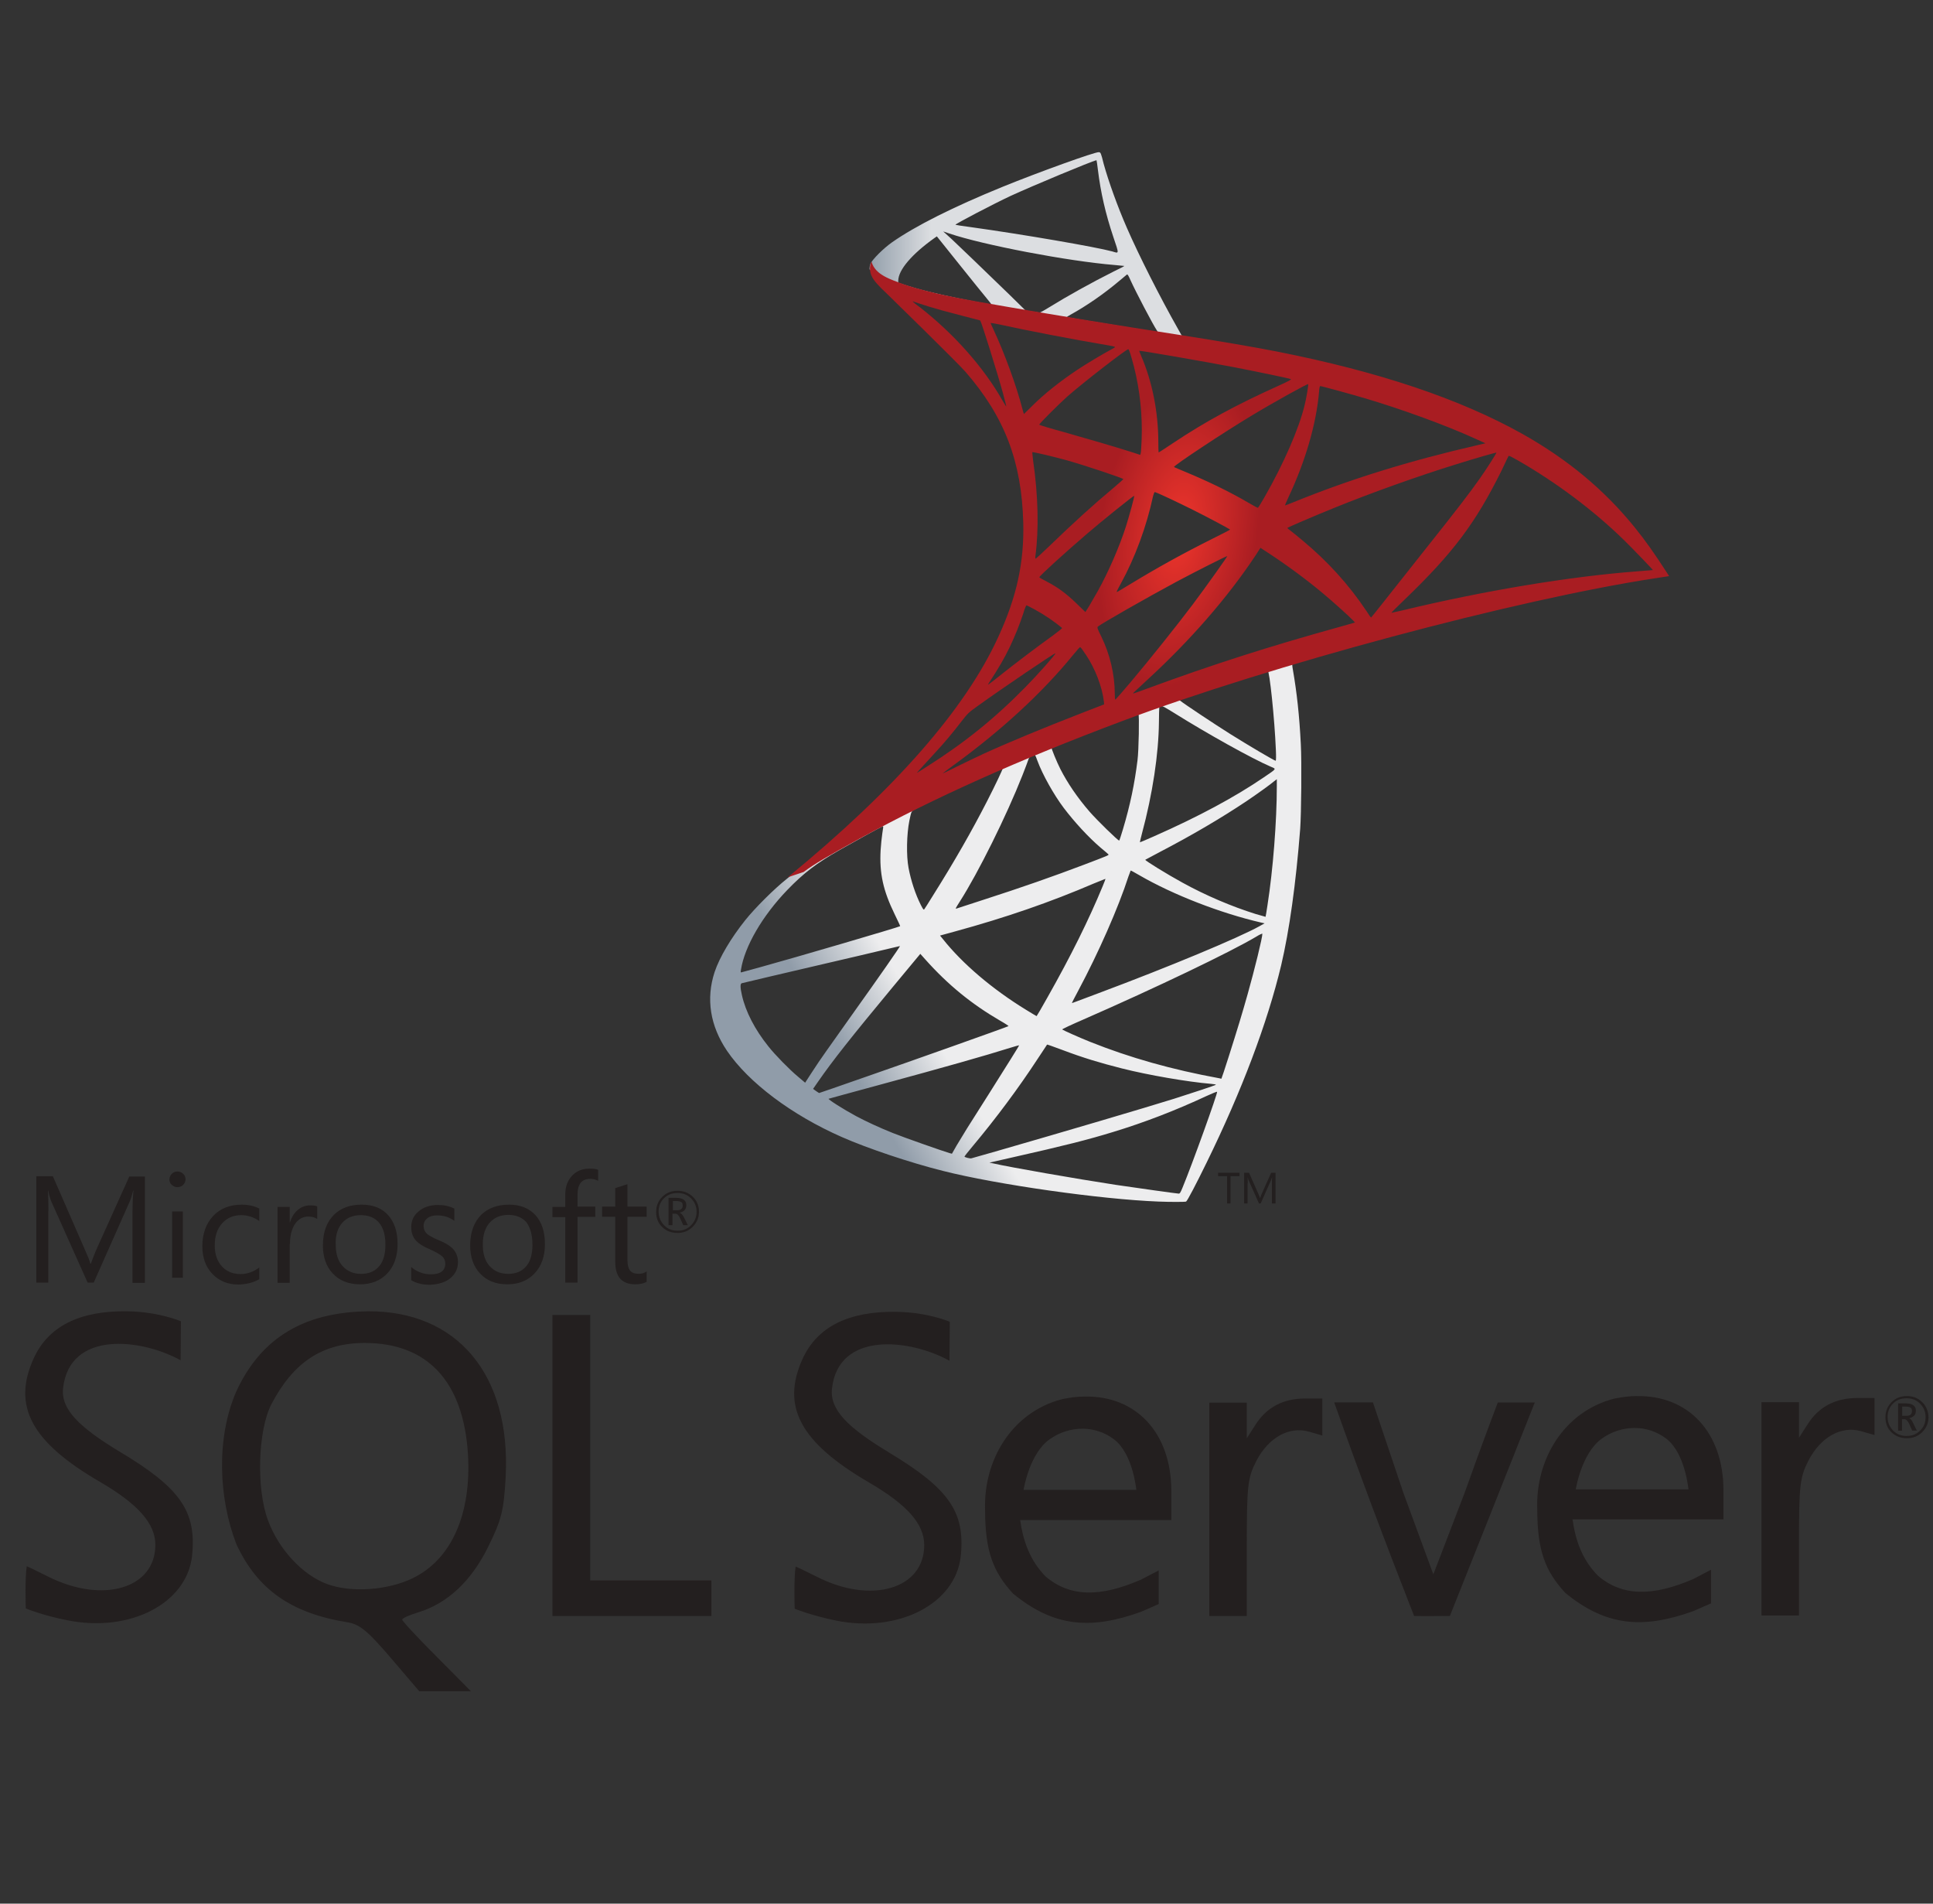
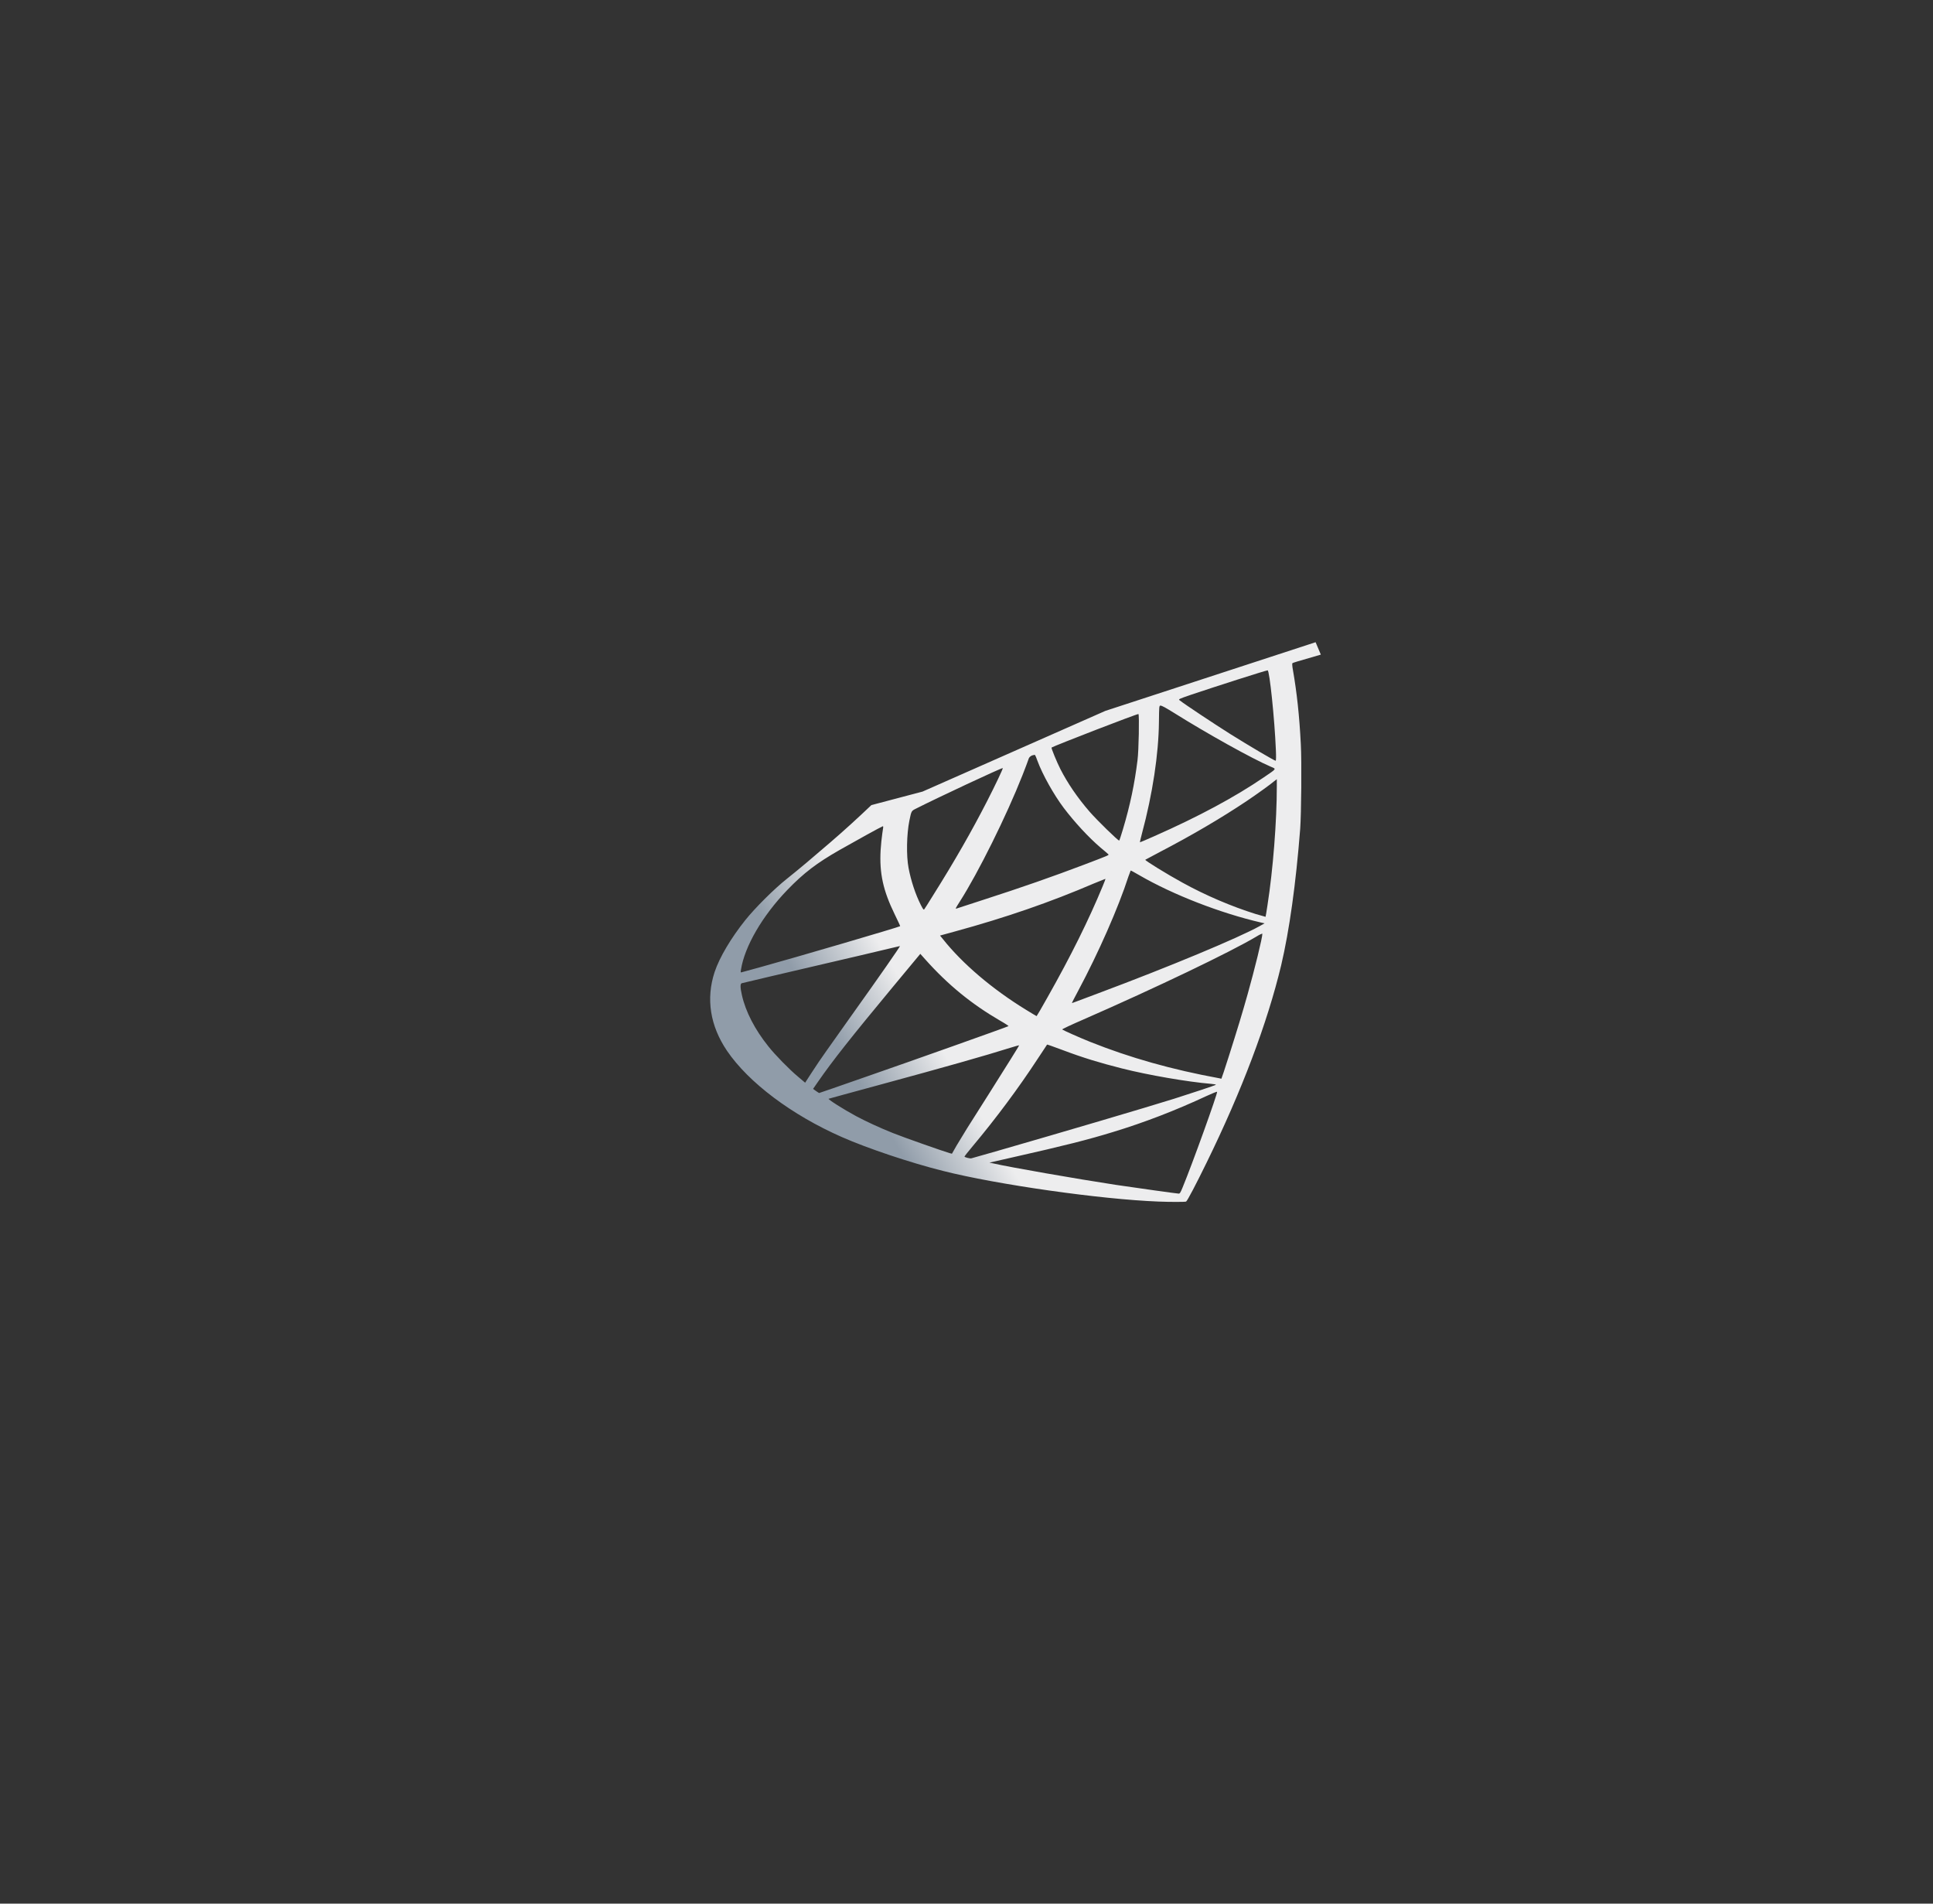
<svg xmlns="http://www.w3.org/2000/svg" width="65" height="64" viewBox="0 0 65 64" fill="none">
  <rect x="0" y="0" width="65" height="64" fill="#333333" stroke="none" />
  <path d="M44.239 21.591L37.171 23.899L31.022 26.613L29.302 27.067C28.864 27.484 28.404 27.906 27.907 28.333C27.363 28.803 26.855 29.231 26.465 29.541C26.032 29.883 25.391 30.524 25.065 30.93C24.579 31.539 24.195 32.185 24.029 32.682C23.735 33.58 23.879 34.488 24.446 35.327C25.172 36.395 26.62 37.485 28.308 38.227C29.168 38.607 30.616 39.093 31.706 39.365C33.517 39.825 37.021 40.322 38.95 40.396C39.34 40.412 39.863 40.412 39.885 40.396C39.928 40.37 40.227 39.798 40.574 39.087C41.76 36.667 42.615 34.397 43.08 32.458C43.357 31.282 43.576 29.717 43.721 27.863C43.758 27.345 43.774 25.609 43.742 25.021C43.694 24.06 43.608 23.28 43.475 22.516C43.453 22.404 43.448 22.302 43.459 22.297C43.48 22.281 43.544 22.259 44.415 22.008L44.239 21.591V21.591H44.239V21.591ZM42.626 22.537C42.69 22.537 42.861 24.177 42.903 25.213C42.914 25.433 42.908 25.577 42.898 25.577C42.855 25.577 41.995 25.069 41.381 24.685C40.846 24.348 39.831 23.675 39.671 23.547C39.618 23.509 39.623 23.504 40.061 23.354C40.804 23.103 42.567 22.537 42.626 22.537ZM39.025 23.723C39.073 23.723 39.196 23.792 39.489 23.974C40.59 24.663 42.086 25.497 42.727 25.774C42.925 25.86 42.946 25.828 42.492 26.138C41.52 26.8 40.307 27.452 38.822 28.109C38.56 28.227 38.341 28.317 38.336 28.317C38.325 28.317 38.357 28.184 38.4 28.023C38.758 26.693 38.961 25.347 38.971 24.268C38.977 23.734 38.977 23.734 39.025 23.718C39.014 23.723 39.019 23.723 39.025 23.723ZM38.282 24.006C38.314 24.038 38.293 25.235 38.25 25.561C38.154 26.341 38.004 27.067 37.759 27.885C37.7 28.082 37.646 28.248 37.636 28.259C37.614 28.285 36.883 27.569 36.642 27.292C36.225 26.811 35.9 26.33 35.659 25.86C35.536 25.619 35.344 25.149 35.36 25.133C35.445 25.075 38.261 23.985 38.282 24.006ZM34.788 25.379C34.794 25.379 34.799 25.379 34.804 25.384C34.815 25.395 34.852 25.481 34.885 25.577C35.055 26.041 35.44 26.725 35.771 27.163C36.135 27.644 36.61 28.157 37.005 28.494C37.134 28.6 37.251 28.702 37.267 28.718C37.299 28.75 37.31 28.745 36.439 29.076C35.429 29.46 34.329 29.845 33.068 30.251C32.767 30.348 32.466 30.446 32.165 30.545C32.117 30.561 32.133 30.534 32.272 30.315C32.897 29.338 33.848 27.42 34.382 26.063C34.473 25.828 34.564 25.593 34.58 25.539C34.601 25.465 34.628 25.438 34.697 25.4C34.735 25.39 34.772 25.379 34.788 25.379ZM33.72 25.823C33.736 25.833 33.464 26.405 33.196 26.928C32.678 27.938 32.112 28.932 31.353 30.139C31.225 30.347 31.102 30.54 31.086 30.561C31.059 30.599 31.049 30.588 30.963 30.422C30.782 30.064 30.632 29.605 30.552 29.183C30.472 28.766 30.488 28.04 30.579 27.591C30.648 27.26 30.643 27.265 30.803 27.185C31.487 26.837 33.699 25.801 33.72 25.823ZM42.935 26.197V26.421C42.935 27.612 42.807 29.247 42.62 30.438C42.588 30.647 42.561 30.817 42.556 30.823C42.556 30.823 42.401 30.78 42.219 30.727C41.418 30.476 40.547 30.107 39.762 29.674C39.244 29.391 38.49 28.926 38.512 28.905C38.517 28.9 38.742 28.782 39.003 28.643C40.05 28.098 41.055 27.511 41.926 26.928C42.252 26.709 42.743 26.357 42.85 26.261L42.935 26.197ZM29.686 27.778C29.708 27.778 29.702 27.82 29.67 28.013C29.649 28.152 29.622 28.408 29.612 28.584C29.569 29.364 29.697 29.941 30.082 30.732C30.189 30.951 30.274 31.133 30.269 31.138C30.231 31.17 26.695 32.206 25.584 32.511C25.252 32.602 24.964 32.682 24.942 32.687C24.905 32.698 24.9 32.693 24.916 32.602C25.039 31.817 25.637 30.791 26.47 29.925C27.026 29.348 27.469 29.012 28.228 28.579C28.773 28.269 29.612 27.805 29.676 27.783C29.676 27.778 29.681 27.778 29.686 27.778ZM38.02 29.268C38.026 29.263 38.154 29.332 38.309 29.423C39.452 30.086 41.044 30.7 42.401 31.015L42.524 31.042L42.353 31.138C41.642 31.533 39.308 32.506 36.92 33.398C36.573 33.526 36.231 33.654 36.166 33.681C36.102 33.708 36.044 33.724 36.044 33.718C36.044 33.713 36.14 33.526 36.263 33.296C36.931 32.046 37.604 30.524 37.946 29.466C37.988 29.364 38.015 29.274 38.02 29.268ZM37.171 29.546C37.176 29.552 37.134 29.664 37.08 29.792C36.615 30.919 36.006 32.148 35.226 33.526C35.029 33.879 34.863 34.162 34.858 34.162C34.852 34.162 34.692 34.066 34.5 33.948C33.367 33.254 32.363 32.399 31.706 31.571L31.61 31.453L32.096 31.32C33.837 30.844 35.317 30.331 36.786 29.701C36.995 29.616 37.166 29.546 37.171 29.546ZM42.449 31.389C42.449 31.389 42.455 31.395 42.449 31.389C42.455 31.512 42.182 32.612 41.958 33.408C41.771 34.076 41.61 34.6 41.317 35.524C41.188 35.93 41.076 36.267 41.071 36.267C41.066 36.267 41.033 36.261 41.001 36.251C39.415 35.962 37.994 35.561 36.658 35.027C36.284 34.878 35.75 34.637 35.718 34.611C35.707 34.6 36.028 34.45 36.434 34.274C38.864 33.211 41.386 32.003 42.252 31.485C42.353 31.421 42.433 31.389 42.449 31.389ZM30.263 31.806C30.274 31.817 29.596 32.794 28.645 34.124C28.314 34.589 27.929 35.134 27.785 35.337C27.64 35.54 27.421 35.861 27.299 36.053L27.074 36.4L26.834 36.197C26.55 35.962 26.059 35.46 25.84 35.182C25.381 34.611 25.071 34.007 24.948 33.457C24.889 33.2 24.889 33.072 24.942 33.056C25.023 33.035 26.449 32.698 27.785 32.388C28.527 32.217 29.387 32.014 29.697 31.939C30.007 31.864 30.258 31.806 30.263 31.806ZM30.947 32.068L31.118 32.26C31.887 33.12 32.673 33.756 33.624 34.311C33.795 34.408 33.923 34.493 33.912 34.498C33.875 34.525 30.611 35.684 29.099 36.208C28.249 36.507 27.549 36.747 27.544 36.747C27.539 36.747 27.491 36.715 27.437 36.678L27.341 36.608L27.496 36.384C27.998 35.658 28.629 34.862 30.002 33.206L30.947 32.068ZM35.21 35.118C35.216 35.113 35.451 35.198 35.739 35.305C36.434 35.567 36.984 35.732 37.721 35.919C38.63 36.149 39.944 36.373 40.718 36.438C40.836 36.448 40.9 36.459 40.879 36.475C40.841 36.496 40.056 36.758 39.479 36.94C38.56 37.228 35.755 38.056 33.469 38.714C33.047 38.836 32.684 38.938 32.662 38.943C32.609 38.954 32.432 38.906 32.432 38.884C32.432 38.874 32.561 38.708 32.715 38.526C33.485 37.608 34.249 36.582 34.885 35.61C35.061 35.342 35.21 35.123 35.21 35.118ZM34.27 35.145C34.275 35.15 33.896 35.759 33.234 36.806C32.951 37.25 32.635 37.752 32.523 37.928C32.416 38.099 32.256 38.366 32.165 38.516L32.01 38.788L31.93 38.767C31.738 38.713 30.386 38.238 30.028 38.094C29.585 37.917 29.125 37.704 28.784 37.522C28.356 37.292 27.822 36.95 27.865 36.94C27.875 36.934 28.607 36.737 29.489 36.496C31.829 35.861 33.127 35.492 33.976 35.225C34.131 35.177 34.265 35.139 34.27 35.145ZM40.921 36.705H40.927C40.948 36.758 40.083 39.162 39.767 39.921C39.698 40.092 39.671 40.135 39.634 40.129C39.543 40.124 38.288 39.947 37.523 39.835C36.193 39.632 33.96 39.242 33.399 39.114L33.271 39.087L34.067 38.906C35.777 38.521 36.599 38.313 37.433 38.056C38.485 37.736 39.527 37.335 40.579 36.844C40.745 36.769 40.884 36.71 40.921 36.705Z" fill="url(#paint0_linear_5644_153179)" />
-   <path d="M36.952 5.116C36.834 5.1 34.938 5.783 33.715 6.28C32.064 6.953 30.782 7.594 29.991 8.15C29.697 8.358 29.329 8.727 29.27 8.871C29.248 8.925 29.238 8.989 29.238 9.053L29.954 9.731L31.658 10.276L35.713 11.003L40.35 11.799L40.398 11.398C40.382 11.398 40.371 11.393 40.355 11.393L39.746 11.297L39.623 11.078C38.993 9.966 38.298 8.588 37.892 7.658C37.577 6.937 37.278 6.104 37.112 5.506C37.022 5.142 37.011 5.121 36.952 5.116V5.115H36.952V5.116ZM36.867 5.388H36.872C36.877 5.393 36.899 5.543 36.92 5.719C37.011 6.467 37.176 7.188 37.438 7.968C37.636 8.556 37.636 8.524 37.406 8.454C36.861 8.305 34.42 7.883 32.652 7.637C32.368 7.6 32.128 7.562 32.128 7.557C32.107 7.536 33.405 6.857 33.976 6.59C34.708 6.253 36.717 5.415 36.867 5.388ZM31.717 7.781L31.925 7.851C33.057 8.235 35.905 8.78 37.476 8.909C37.652 8.925 37.801 8.941 37.807 8.941C37.812 8.946 37.663 9.026 37.47 9.117C36.712 9.496 35.878 9.961 35.301 10.319C35.13 10.426 34.975 10.511 34.954 10.511C34.933 10.511 34.821 10.49 34.703 10.474L34.489 10.442L33.955 9.918C33.015 9.005 32.278 8.3 31.994 8.032L31.717 7.781ZM31.503 7.947L32.256 8.887C32.667 9.405 33.084 9.913 33.175 10.025C33.266 10.137 33.341 10.228 33.335 10.233C33.314 10.249 32.246 10.041 31.679 9.913C31.097 9.779 30.857 9.715 30.499 9.603L30.205 9.507V9.432C30.21 9.074 30.664 8.54 31.433 7.995L31.503 7.947ZM37.903 9.229C37.924 9.229 37.951 9.277 38.015 9.421C38.197 9.822 38.763 10.901 38.902 11.11C38.945 11.179 39.02 11.184 38.266 11.062C36.455 10.768 35.873 10.672 35.873 10.661C35.873 10.656 35.926 10.618 35.996 10.581C36.557 10.271 37.123 9.876 37.625 9.454C37.748 9.352 37.86 9.256 37.882 9.24C37.887 9.229 37.898 9.224 37.903 9.229Z" fill="url(#paint1_linear_5644_153179)" />
-   <path d="M29.307 8.797C29.307 8.797 29.19 8.984 29.302 9.262C29.371 9.433 29.574 9.641 29.804 9.855C29.804 9.855 32.181 12.173 32.47 12.505C33.784 14.022 34.356 15.518 34.409 17.58C34.441 18.905 34.19 20.069 33.565 21.421C32.454 23.846 30.108 26.523 26.492 29.493L27.021 29.317C27.363 29.06 27.828 28.788 28.917 28.189C31.433 26.811 34.265 25.545 37.737 24.241C42.738 22.361 50.96 20.16 55.639 19.444L56.126 19.369L56.051 19.252C55.623 18.589 55.33 18.178 54.977 17.74C53.951 16.468 52.706 15.437 51.184 14.583C49.09 13.413 46.381 12.499 42.951 11.821C42.305 11.692 40.884 11.447 39.73 11.27C37.283 10.891 35.702 10.629 33.96 10.33C33.335 10.223 32.4 10.063 31.781 9.93C31.46 9.86 30.846 9.716 30.365 9.55C29.98 9.401 29.425 9.251 29.307 8.797ZM30.686 10.133C30.691 10.127 30.776 10.159 30.889 10.197C31.092 10.266 31.353 10.346 31.663 10.432C31.898 10.496 32.133 10.559 32.368 10.619C32.689 10.699 32.956 10.774 32.961 10.774C32.999 10.811 33.538 12.536 33.72 13.199C33.789 13.45 33.843 13.664 33.838 13.664C33.832 13.669 33.773 13.578 33.704 13.455C33.079 12.355 32.091 11.238 30.947 10.341C30.798 10.234 30.686 10.138 30.686 10.133ZM33.314 10.859C33.341 10.859 33.458 10.875 33.602 10.907C34.511 11.11 36.14 11.42 37.182 11.596C37.358 11.623 37.497 11.655 37.497 11.666C37.497 11.677 37.433 11.714 37.353 11.757C37.176 11.847 36.466 12.269 36.231 12.43C35.638 12.825 35.104 13.252 34.719 13.637C34.564 13.792 34.431 13.92 34.431 13.92C34.431 13.92 34.398 13.829 34.372 13.717C34.179 12.975 33.779 11.874 33.416 11.099C33.357 10.977 33.309 10.864 33.309 10.854C33.309 10.864 33.309 10.859 33.314 10.859ZM37.94 11.741C37.972 11.751 38.026 11.933 38.133 12.334C38.33 13.108 38.421 13.974 38.389 14.78C38.378 15.005 38.368 15.213 38.357 15.24L38.341 15.293L38.063 15.202C37.492 15.021 36.562 14.748 35.766 14.524C35.312 14.401 34.944 14.289 34.944 14.278C34.944 14.246 35.606 13.584 35.889 13.332C36.428 12.857 37.892 11.725 37.94 11.741ZM38.309 11.794C38.325 11.778 40.521 12.157 41.52 12.35C42.262 12.494 43.342 12.718 43.406 12.745C43.438 12.755 43.325 12.82 42.968 12.98C41.557 13.616 40.51 14.187 39.468 14.882C39.196 15.063 38.966 15.213 38.961 15.213C38.956 15.213 38.95 15.058 38.95 14.871C38.95 13.856 38.747 12.83 38.373 11.965C38.336 11.879 38.304 11.799 38.309 11.794ZM43.988 12.916C44.004 12.932 43.934 13.365 43.87 13.621C43.678 14.417 43.16 15.598 42.524 16.709C42.412 16.907 42.31 17.067 42.3 17.072C42.289 17.078 42.145 16.997 41.979 16.901C41.359 16.538 40.654 16.196 39.885 15.875C39.671 15.785 39.484 15.71 39.479 15.699C39.441 15.667 41.162 14.529 42.07 13.984C42.791 13.546 43.967 12.894 43.988 12.916ZM44.394 12.98C44.442 12.98 45.414 13.247 45.922 13.397C47.177 13.771 48.62 14.3 49.56 14.727L49.95 14.903L49.677 14.967C47.38 15.496 45.414 16.105 43.518 16.875C43.363 16.939 43.224 16.992 43.213 16.992C43.203 16.992 43.256 16.869 43.325 16.72C43.897 15.507 44.266 14.241 44.356 13.162C44.362 13.06 44.378 12.98 44.394 12.98ZM34.714 15.202C34.73 15.186 35.472 15.363 35.873 15.475C36.482 15.646 37.775 16.078 37.775 16.11C37.775 16.116 37.631 16.239 37.46 16.388C36.76 16.971 36.087 17.585 35.28 18.365C35.039 18.595 34.837 18.782 34.826 18.782C34.815 18.782 34.81 18.75 34.815 18.707C34.938 17.809 34.911 16.655 34.74 15.485C34.724 15.336 34.708 15.208 34.714 15.202ZM50.319 15.218C50.329 15.229 49.977 15.785 49.752 16.1C49.432 16.559 48.962 17.168 47.898 18.504C47.337 19.209 46.707 20.005 46.499 20.272C46.285 20.539 46.109 20.764 46.103 20.764C46.098 20.764 46.029 20.668 45.954 20.55C45.355 19.652 44.64 18.867 43.79 18.162C43.63 18.028 43.454 17.884 43.395 17.841C43.336 17.799 43.288 17.756 43.288 17.751C43.288 17.735 44.196 17.345 44.885 17.067C46.093 16.575 47.738 15.988 48.972 15.608C49.619 15.405 50.308 15.208 50.319 15.218ZM50.73 15.325C50.751 15.32 50.879 15.384 51.034 15.475C52.333 16.217 53.604 17.174 54.608 18.157C54.892 18.434 55.591 19.161 55.581 19.166C55.581 19.166 55.335 19.188 55.046 19.209C52.797 19.38 49.918 19.855 47.151 20.523C46.964 20.566 46.798 20.603 46.787 20.603C46.777 20.603 46.985 20.395 47.247 20.144C48.871 18.579 49.613 17.59 50.489 15.827C50.612 15.566 50.719 15.341 50.73 15.325C50.724 15.325 50.724 15.325 50.73 15.325ZM38.833 16.543C38.907 16.559 39.602 16.885 40.125 17.147C40.606 17.387 41.328 17.772 41.365 17.804C41.37 17.809 41.114 17.943 40.799 18.098C39.794 18.6 38.934 19.075 38.037 19.62C37.78 19.775 37.566 19.904 37.561 19.904C37.54 19.904 37.545 19.882 37.689 19.62C38.17 18.744 38.555 17.697 38.774 16.677C38.795 16.597 38.817 16.543 38.833 16.543ZM38.138 16.671C38.154 16.688 37.972 17.345 37.86 17.703C37.641 18.381 37.273 19.23 36.915 19.872C36.829 20.021 36.701 20.24 36.632 20.363L36.498 20.577L36.199 20.288C35.852 19.952 35.568 19.743 35.205 19.556C35.061 19.482 34.949 19.417 34.949 19.407C34.949 19.364 35.862 18.536 36.562 17.938C37.064 17.505 38.122 16.655 38.138 16.671ZM42.385 18.418L42.647 18.589C43.245 18.979 43.95 19.497 44.49 19.952C44.794 20.203 45.382 20.732 45.5 20.86L45.564 20.929L45.131 21.052C42.684 21.73 40.793 22.334 38.587 23.146C38.341 23.237 38.133 23.312 38.117 23.312C38.085 23.312 38.058 23.339 38.608 22.831C40.019 21.533 41.269 20.101 42.198 18.707L42.385 18.418ZM41.269 18.696C41.279 18.707 40.547 19.738 40.109 20.32C39.586 21.015 38.656 22.179 38.015 22.938C37.748 23.253 37.519 23.515 37.508 23.52C37.492 23.526 37.486 23.445 37.486 23.323C37.486 22.676 37.321 21.987 37.032 21.399C36.909 21.154 36.888 21.095 36.915 21.068C37.016 20.977 38.571 20.09 39.554 19.562C40.216 19.209 41.252 18.686 41.269 18.696ZM34.516 20.352C34.532 20.352 34.655 20.416 34.794 20.491C35.136 20.678 35.44 20.887 35.713 21.111C35.723 21.122 35.584 21.234 35.403 21.367C34.895 21.73 34.126 22.313 33.677 22.671C33.207 23.045 33.191 23.055 33.245 22.975C33.597 22.436 33.773 22.131 33.961 21.741C34.126 21.394 34.292 20.983 34.409 20.625C34.452 20.47 34.505 20.352 34.516 20.352ZM36.316 21.763C36.343 21.757 36.375 21.805 36.519 22.019C36.824 22.473 37.059 23.082 37.118 23.574L37.128 23.681L36.397 23.964C35.088 24.471 33.88 24.973 33.063 25.347C32.833 25.454 32.432 25.646 32.171 25.775C31.909 25.908 31.695 26.01 31.695 26.005C31.695 25.999 31.861 25.876 32.064 25.727C33.661 24.567 35.045 23.296 36.081 22.024C36.194 21.891 36.295 21.768 36.306 21.763L36.316 21.763ZM35.488 21.966C35.51 21.987 34.901 22.676 34.484 23.098C33.453 24.151 32.433 24.973 31.166 25.775C31.006 25.876 30.862 25.967 30.846 25.978C30.808 25.999 30.857 25.946 31.412 25.342C31.765 24.963 32.032 24.642 32.336 24.247C32.539 23.985 32.577 23.948 32.871 23.739C33.656 23.173 35.467 21.944 35.488 21.966Z" fill="url(#paint2_radial_5644_153179)" />
-   <path d="M12.354 44.086C12.256 44.086 12.157 44.096 12.06 44.096C10.069 44.202 8.727 45.078 7.942 46.788C7.27 48.336 7.344 50.358 7.949 51.915C8.653 53.436 9.791 54.238 11.691 54.542C12.092 54.607 12.362 54.828 13.14 55.737L14.098 56.859H15.835L14.68 55.694C14.042 55.056 13.525 54.5 13.525 54.451C13.525 54.403 13.769 54.296 14.065 54.206C15.04 53.911 15.849 53.158 16.415 52.004C16.873 51.077 16.939 50.791 17.005 49.638C17.177 46.206 15.367 44.061 12.354 44.085L12.354 44.086ZM13.877 53.06C13.032 53.469 11.805 53.551 11.004 53.257C10.176 52.953 9.374 52.093 9.014 51.119C8.613 50.055 8.67 48.091 9.128 47.206C9.865 45.798 10.84 45.15 12.264 45.15C14.377 45.15 15.579 46.444 15.735 48.876C15.859 50.905 15.18 52.428 13.878 53.059L13.877 53.06ZM43.882 47.017C43.154 47.017 42.596 47.312 42.221 47.893L41.926 48.353V47.157H40.665V54.33H41.925V52.038C41.925 49.941 41.951 49.696 42.244 49.122C42.648 48.336 43.343 47.943 44.014 48.131L44.465 48.262V47.019H43.882V47.017ZM36.475 46.952C36.228 46.952 35.966 46.985 35.705 47.042C34.017 47.483 33.066 49.098 33.125 50.76C33.125 52.151 33.395 52.847 34.066 53.577C35.442 54.705 36.686 54.795 38.365 54.19C38.651 54.068 38.963 53.927 38.963 53.927V52.798L38.365 53.108C37.006 53.7 35.983 53.7 35.163 53.003C34.64 52.471 34.41 51.832 34.304 51.104H39.388V50.136C39.388 48.165 38.201 46.92 36.474 46.952H36.475ZM34.418 50.097C34.418 50.097 34.606 48.867 35.303 48.384C35.638 48.148 36.023 48.033 36.399 48.033C36.777 48.033 37.153 48.155 37.464 48.393C38.103 48.884 38.21 50.088 38.21 50.088H34.418V50.097H34.418ZM4.02 48.803C2.653 47.975 2.046 47.378 2.121 46.674C2.333 44.726 4.74 44.995 6.073 45.732L6.083 44.421C6.083 44.421 5.346 44.102 4.289 44.085C2.669 44.061 1.621 44.592 1.13 45.674C0.409 47.27 1.047 48.474 3.355 49.816C4.651 50.57 5.224 51.225 5.224 51.938C5.224 53.412 3.446 53.927 1.613 53.002C1.235 52.814 0.916 52.657 0.899 52.657C0.833 53.075 0.867 54.075 0.867 54.075C0.867 54.075 1.431 54.312 2.276 54.475C4.371 54.893 6.278 53.91 6.458 52.314C6.615 50.815 6.073 50.029 4.02 48.802L4.02 48.803ZM55.042 46.935C54.796 46.935 54.535 46.969 54.263 47.026C52.578 47.467 51.628 49.082 51.693 50.744C51.693 52.133 51.962 52.823 52.634 53.551C54.009 54.681 55.253 54.772 56.941 54.165C57.226 54.043 57.537 53.904 57.537 53.904V52.774L56.94 53.086C55.578 53.675 54.555 53.675 53.738 52.979C53.212 52.447 52.984 51.816 52.878 51.079H57.954V50.112C57.954 48.15 56.767 46.904 55.039 46.937L55.042 46.935ZM52.986 50.08C52.986 50.08 53.175 48.852 53.871 48.36C54.206 48.123 54.59 48.008 54.967 48.008C55.343 48.008 55.721 48.13 56.032 48.368C56.67 48.859 56.777 50.072 56.777 50.072H52.987L52.986 50.08ZM29.874 48.819C28.507 47.993 27.902 47.394 27.976 46.69C28.188 44.74 30.595 45.011 31.928 45.748L31.938 44.437C31.938 44.437 31.201 44.118 30.145 44.103C28.524 44.079 27.476 44.61 26.984 45.692C26.264 47.288 26.911 48.491 29.211 49.834C30.505 50.587 31.078 51.233 31.078 51.947C31.078 53.421 29.302 53.944 27.468 53.01C27.092 52.822 26.773 52.668 26.754 52.668C26.689 53.085 26.722 54.085 26.722 54.085C26.722 54.085 27.279 54.313 28.121 54.485C30.219 54.904 32.127 53.922 32.306 52.326C32.462 50.835 31.921 50.049 29.874 48.821V48.819H29.874ZM62.451 47.001C61.722 47.001 61.158 47.296 60.789 47.877L60.494 48.336V47.141H59.233V54.313H60.493V52.02C60.493 49.924 60.519 49.678 60.812 49.105C61.216 48.32 61.911 47.926 62.582 48.115L63.033 48.246V47.001H62.451V47.001ZM19.847 48.778V44.209H18.576V54.329H23.922V53.133H19.847V48.778H19.847ZM49.245 50.202L48.198 52.929L47.19 50.187L46.167 47.149H44.865C45.709 49.539 46.626 51.971 47.551 54.329C47.952 54.338 48.353 54.329 48.754 54.329L50.169 50.776L51.61 47.15H50.366C50.366 47.15 49.817 48.59 49.245 50.203L49.245 50.202ZM22.776 41.452C22.981 41.452 23.152 41.386 23.293 41.245C23.431 41.106 23.505 40.943 23.505 40.738C23.505 40.533 23.431 40.362 23.293 40.231C23.152 40.1 22.989 40.034 22.785 40.034C22.579 40.034 22.408 40.1 22.269 40.239C22.128 40.378 22.064 40.548 22.064 40.746C22.064 40.952 22.13 41.123 22.269 41.253C22.401 41.384 22.572 41.45 22.776 41.45V41.452ZM22.326 40.287C22.448 40.165 22.596 40.109 22.785 40.109C22.964 40.109 23.112 40.165 23.236 40.287C23.358 40.41 23.424 40.558 23.424 40.738C23.424 40.918 23.358 41.074 23.236 41.196C23.112 41.318 22.964 41.377 22.785 41.377C22.604 41.377 22.457 41.32 22.335 41.196C22.213 41.074 22.147 40.918 22.147 40.738C22.147 40.558 22.203 40.41 22.326 40.287ZM22.629 40.804H22.711C22.77 40.804 22.827 40.86 22.876 40.967L22.974 41.189H23.129L23.007 40.943C22.957 40.844 22.909 40.787 22.851 40.771C22.924 40.754 22.981 40.73 23.022 40.681C23.063 40.639 23.078 40.581 23.078 40.516C23.078 40.441 23.055 40.385 23.005 40.344C22.949 40.297 22.859 40.271 22.742 40.271H22.481V41.189H22.613V40.804L22.629 40.804ZM22.629 40.378H22.743C22.826 40.378 22.884 40.395 22.916 40.419C22.947 40.443 22.956 40.475 22.956 40.533C22.956 40.639 22.89 40.689 22.768 40.689H22.627V40.378H22.629ZM1.629 40.722C1.629 40.403 1.62 40.165 1.613 40.026H1.62C1.653 40.191 1.693 40.314 1.726 40.395L2.947 43.122H3.151L4.372 40.371C4.405 40.296 4.438 40.183 4.478 40.026H4.487C4.463 40.299 4.455 40.535 4.455 40.724V43.13H4.872V39.553H4.348L3.227 42.041C3.185 42.14 3.128 42.287 3.055 42.483H3.038C3.013 42.386 2.956 42.238 2.874 42.058L1.778 39.545H1.221V43.122H1.623V40.724L1.629 40.722ZM5.788 40.729H6.148V42.957H5.788V40.729ZM5.968 39.912C6.043 39.912 6.107 39.886 6.156 39.837C6.206 39.788 6.239 39.724 6.239 39.649C6.239 39.576 6.214 39.51 6.157 39.461C6.106 39.411 6.041 39.386 5.967 39.386C5.894 39.386 5.828 39.411 5.779 39.461C5.73 39.51 5.697 39.576 5.697 39.649C5.697 39.731 5.722 39.788 5.779 39.837C5.836 39.886 5.894 39.912 5.967 39.912H5.968ZM8.719 43.006V42.613C8.522 42.761 8.31 42.834 8.09 42.834C7.827 42.834 7.614 42.744 7.458 42.571C7.303 42.4 7.221 42.162 7.221 41.867C7.221 41.557 7.303 41.311 7.474 41.123C7.638 40.943 7.852 40.853 8.113 40.853C8.326 40.853 8.53 40.919 8.719 41.05V40.632C8.547 40.542 8.351 40.501 8.13 40.501C7.72 40.501 7.401 40.632 7.162 40.886C6.926 41.139 6.804 41.484 6.804 41.9C6.804 42.27 6.91 42.58 7.131 42.818C7.361 43.062 7.655 43.186 8.015 43.186C8.294 43.178 8.522 43.12 8.719 43.006ZM9.751 41.818C9.751 41.524 9.817 41.286 9.939 41.123C10.053 40.976 10.192 40.901 10.357 40.901C10.495 40.901 10.594 40.927 10.666 40.984V40.558C10.61 40.533 10.528 40.525 10.422 40.525C10.275 40.525 10.143 40.575 10.028 40.666C9.906 40.762 9.808 40.91 9.751 41.098H9.742V40.575H9.333V43.129H9.742V41.818H9.751ZM12.101 43.179C12.486 43.179 12.796 43.055 13.026 42.809C13.255 42.565 13.369 42.237 13.369 41.827C13.369 41.409 13.264 41.09 13.05 40.852C12.838 40.615 12.543 40.5 12.158 40.5C11.773 40.5 11.463 40.615 11.233 40.837C10.987 41.081 10.858 41.425 10.858 41.868C10.858 42.252 10.963 42.572 11.185 42.809C11.414 43.055 11.717 43.178 12.101 43.178V43.179ZM11.519 41.099C11.675 40.934 11.879 40.853 12.133 40.853C12.396 40.853 12.593 40.934 12.739 41.099C12.887 41.27 12.96 41.516 12.96 41.843C12.96 42.155 12.894 42.4 12.755 42.564C12.617 42.736 12.412 42.827 12.141 42.827C11.879 42.827 11.675 42.736 11.519 42.564C11.364 42.392 11.29 42.155 11.29 41.843C11.274 41.533 11.355 41.28 11.519 41.099ZM15.162 42.957C15.318 42.818 15.4 42.647 15.4 42.433C15.4 42.245 15.335 42.089 15.213 41.966C15.113 41.868 14.959 41.778 14.736 41.688C14.539 41.606 14.417 41.532 14.351 41.475C14.286 41.409 14.245 41.328 14.245 41.212C14.245 41.106 14.287 41.025 14.367 40.959C14.45 40.893 14.555 40.861 14.696 40.861C14.917 40.861 15.105 40.919 15.278 41.042V40.633C15.113 40.55 14.934 40.511 14.729 40.511C14.466 40.511 14.245 40.583 14.081 40.723C13.909 40.862 13.828 41.042 13.828 41.255C13.828 41.442 13.884 41.598 13.991 41.713C14.081 41.81 14.235 41.91 14.449 41.999C14.654 42.089 14.793 42.171 14.867 42.236C14.94 42.302 14.973 42.384 14.973 42.481C14.973 42.719 14.81 42.842 14.49 42.842C14.244 42.842 14.024 42.761 13.826 42.598V43.039C14.005 43.146 14.219 43.195 14.456 43.195C14.759 43.179 14.996 43.105 15.16 42.958L15.162 42.957ZM17.111 40.501C16.726 40.501 16.416 40.615 16.186 40.837C15.942 41.081 15.81 41.425 15.81 41.868C15.81 42.253 15.917 42.572 16.137 42.809C16.367 43.055 16.67 43.178 17.055 43.178C17.449 43.178 17.749 43.054 17.979 42.808C18.209 42.564 18.324 42.236 18.324 41.826C18.324 41.408 18.217 41.089 18.005 40.852C17.783 40.614 17.488 40.5 17.113 40.5L17.111 40.501ZM17.905 41.843C17.905 42.155 17.84 42.4 17.701 42.564C17.562 42.736 17.357 42.827 17.086 42.827C16.823 42.827 16.62 42.736 16.464 42.564C16.309 42.392 16.235 42.155 16.235 41.843C16.235 41.515 16.317 41.261 16.481 41.09C16.636 40.927 16.84 40.844 17.095 40.844C17.348 40.844 17.552 40.927 17.7 41.09C17.831 41.27 17.904 41.516 17.904 41.843H17.905ZM19.011 43.121H19.42V40.91H20.018V40.566H19.42V40.172C19.42 39.813 19.558 39.633 19.846 39.633C19.943 39.633 20.041 39.657 20.114 39.699V39.33C20.041 39.297 19.943 39.29 19.82 39.29C19.599 39.29 19.419 39.355 19.271 39.494C19.099 39.658 19.008 39.87 19.008 40.157V40.576H18.576V40.919H19.008V43.122L19.011 43.121ZM20.689 42.424C20.689 42.924 20.91 43.178 21.36 43.178C21.524 43.178 21.647 43.152 21.745 43.094V42.743C21.67 42.799 21.581 42.825 21.482 42.825C21.343 42.825 21.246 42.792 21.189 42.718C21.13 42.645 21.098 42.521 21.098 42.35V40.909H21.745V40.565H21.098V39.812C20.957 39.861 20.819 39.903 20.688 39.944V40.565H20.247V40.909H20.688V42.423L20.689 42.424ZM64.629 47.132C64.49 47.001 64.326 46.935 64.122 46.935C63.916 46.935 63.745 47.001 63.606 47.141C63.467 47.279 63.401 47.451 63.401 47.648C63.401 47.853 63.467 48.024 63.605 48.155C63.744 48.287 63.914 48.353 64.121 48.353C64.325 48.353 64.497 48.287 64.638 48.148C64.775 48.007 64.849 47.845 64.849 47.641C64.841 47.434 64.767 47.263 64.628 47.132L64.629 47.132ZM64.563 48.099C64.441 48.221 64.293 48.277 64.113 48.277C63.934 48.277 63.786 48.221 63.662 48.099C63.54 47.975 63.474 47.82 63.474 47.639C63.474 47.461 63.531 47.312 63.654 47.188C63.776 47.066 63.924 47.01 64.113 47.01C64.291 47.01 64.439 47.066 64.563 47.188C64.685 47.312 64.751 47.461 64.751 47.639C64.751 47.829 64.695 47.975 64.563 48.099ZM64.195 47.681C64.269 47.664 64.327 47.631 64.367 47.591C64.409 47.549 64.424 47.492 64.424 47.426C64.424 47.353 64.4 47.294 64.35 47.254C64.294 47.207 64.203 47.182 64.088 47.182H63.827V48.098H63.958V47.713H64.04C64.096 47.713 64.152 47.769 64.203 47.877L64.3 48.097H64.457L64.335 47.851C64.292 47.744 64.243 47.695 64.194 47.679L64.195 47.681ZM64.105 47.599H63.964V47.289H64.08C64.162 47.289 64.219 47.304 64.252 47.329C64.284 47.354 64.292 47.386 64.292 47.444C64.292 47.55 64.226 47.599 64.104 47.599L64.105 47.599ZM41.263 40.46H41.377V39.543H41.681V39.428H40.96V39.543H41.263V40.46H41.263ZM41.958 39.771C41.958 39.682 41.958 39.609 41.951 39.567C41.959 39.616 41.976 39.649 41.983 39.673L42.335 40.46H42.392L42.745 39.666C42.754 39.642 42.761 39.61 42.777 39.567C42.77 39.649 42.77 39.715 42.77 39.764V40.459H42.892V39.428H42.745L42.425 40.14C42.418 40.166 42.392 40.215 42.377 40.272H42.367C42.361 40.239 42.344 40.206 42.32 40.15L42.001 39.428H41.836V40.461H41.951V39.772L41.958 39.771Z" fill="#231F1F" />
  <defs>
    <linearGradient id="paint0_linear_5644_153179" x1="29.198" y1="36.917" x2="31.754" y2="35.407" gradientUnits="userSpaceOnUse">
      <stop stop-color="#909CA9" />
      <stop offset="1" stop-color="#EDEDEE" />
    </linearGradient>
    <linearGradient id="paint1_linear_5644_153179" x1="29.256" y1="8.447" x2="31.313" y2="8.447" gradientUnits="userSpaceOnUse">
      <stop stop-color="#939FAB" />
      <stop offset="1" stop-color="#DCDEE1" />
    </linearGradient>
    <radialGradient id="paint2_radial_5644_153179" cx="0" cy="0" r="1" gradientUnits="userSpaceOnUse" gradientTransform="translate(39.633 17.878) rotate(-171.457) scale(2.651 5.304)">
      <stop stop-color="#EE352C" />
      <stop offset="1" stop-color="#A91D22" />
    </radialGradient>
  </defs>
</svg>